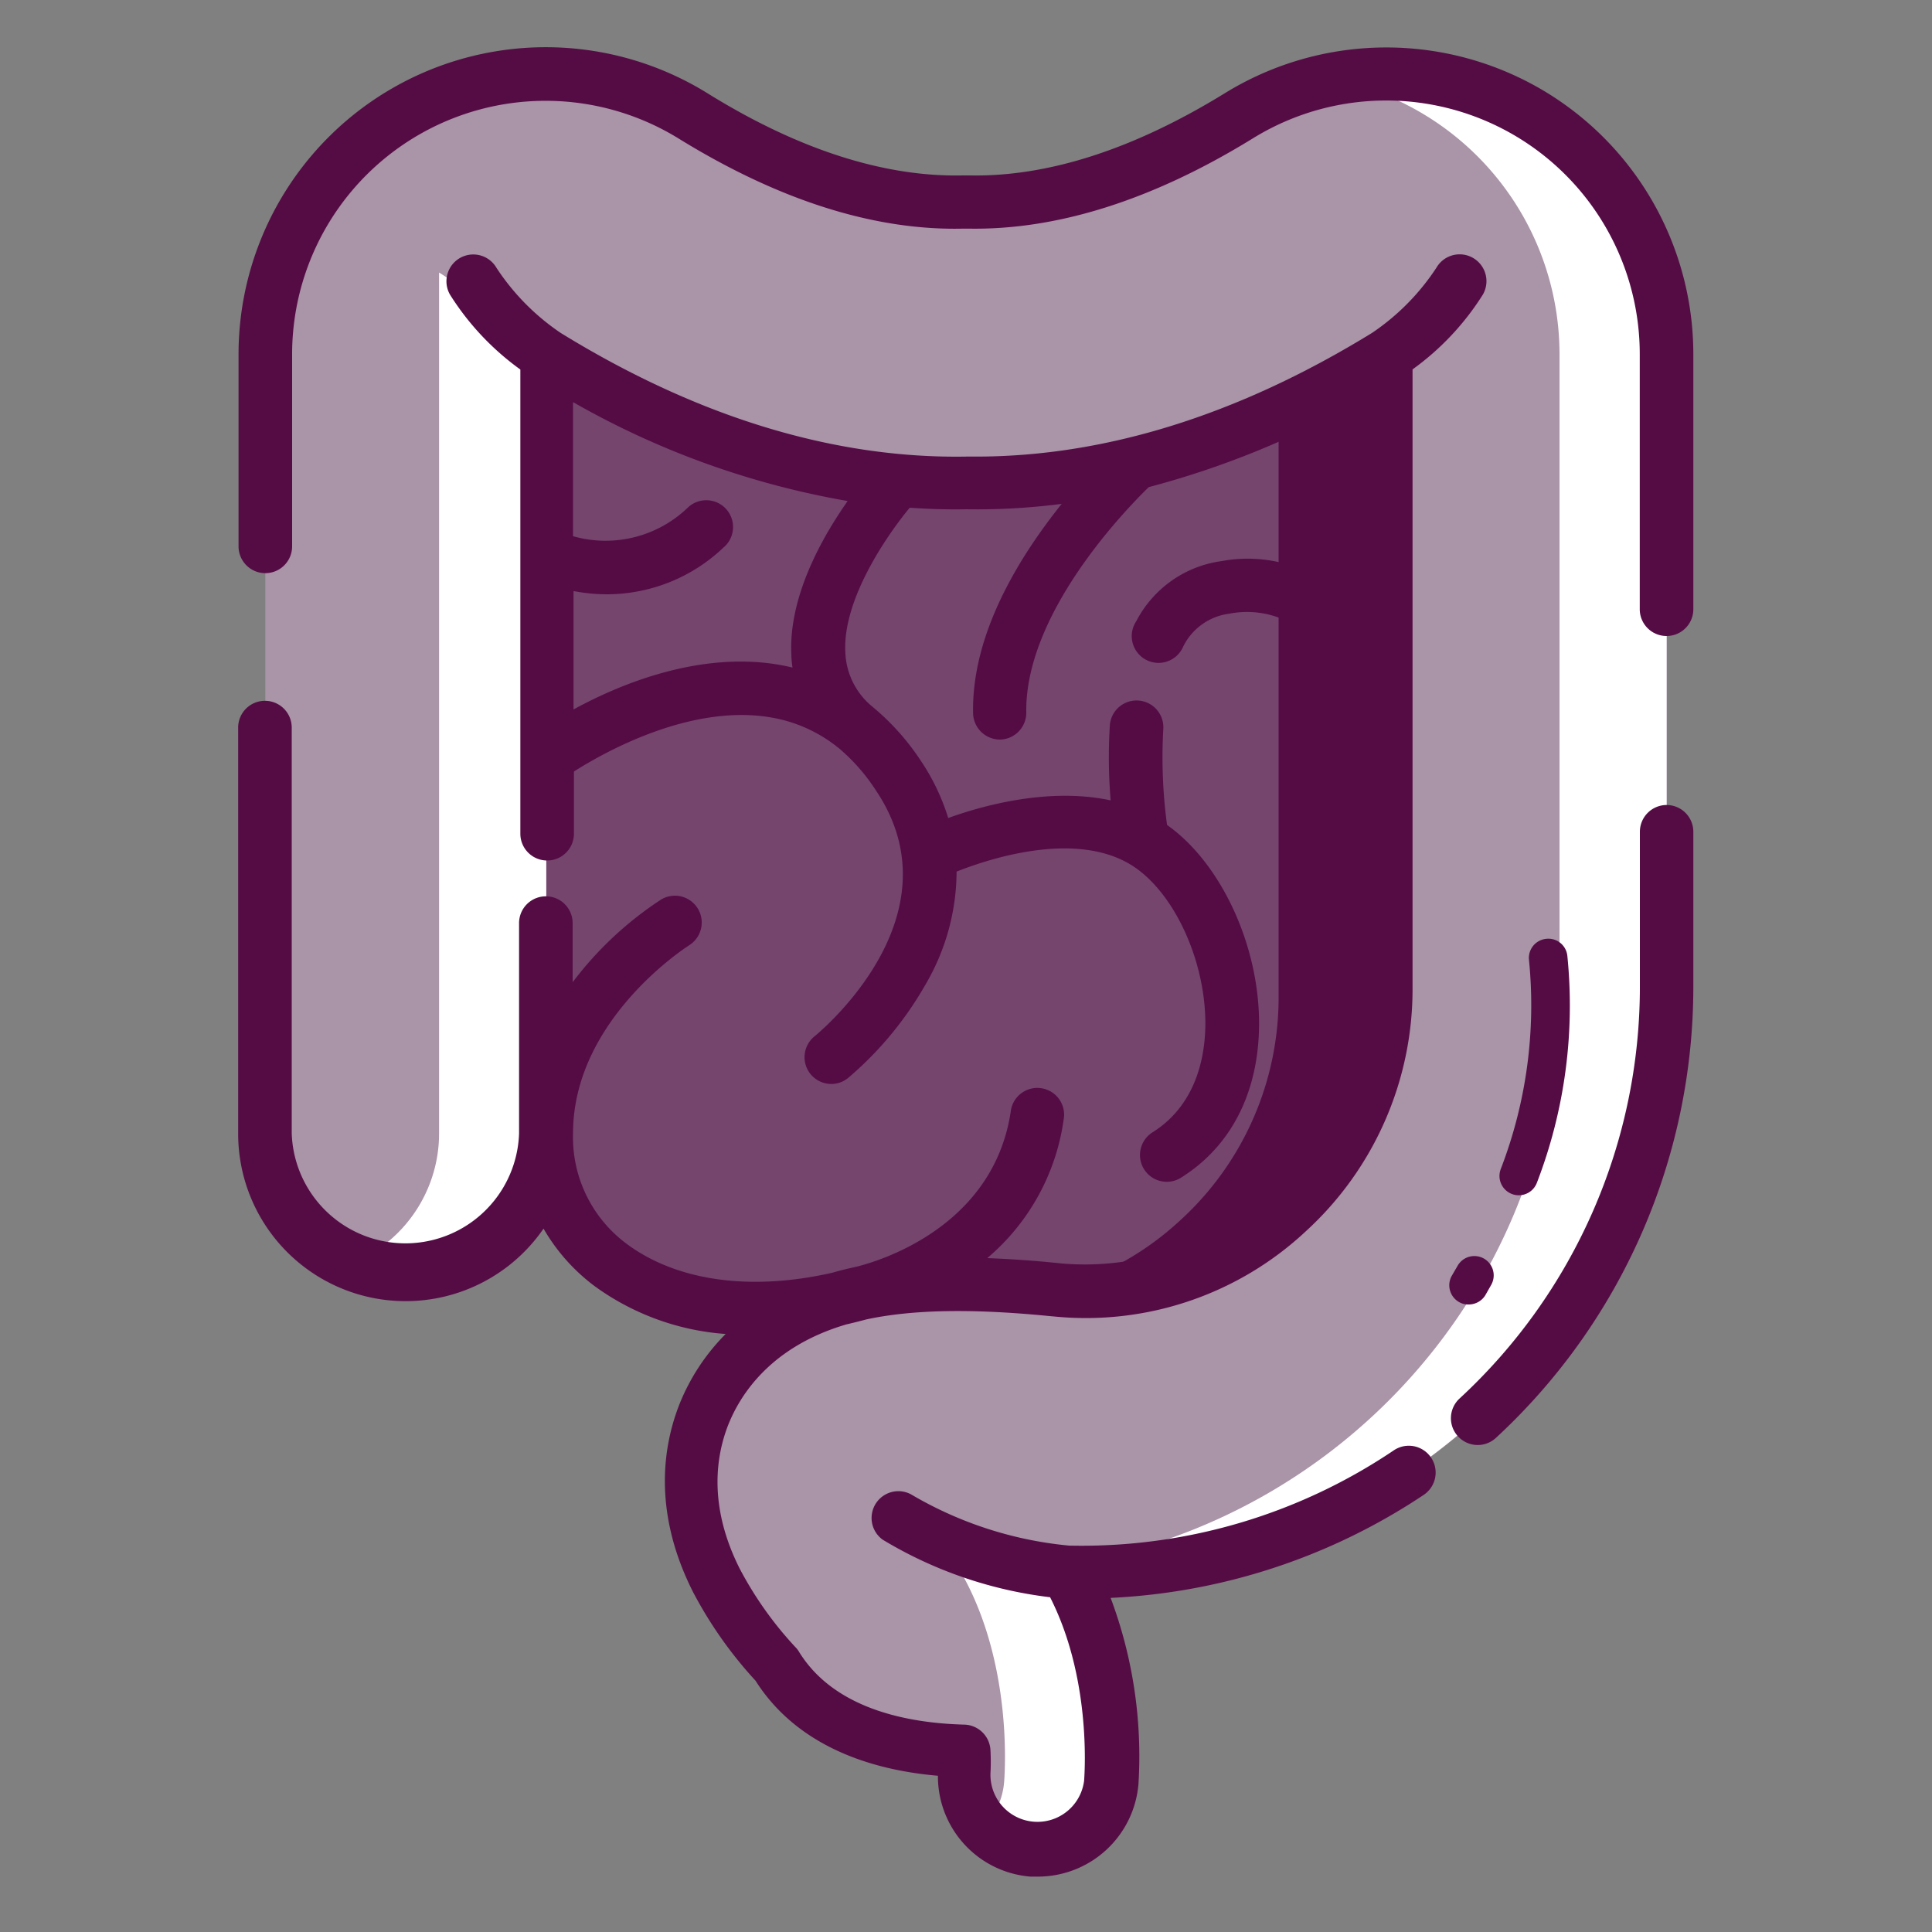
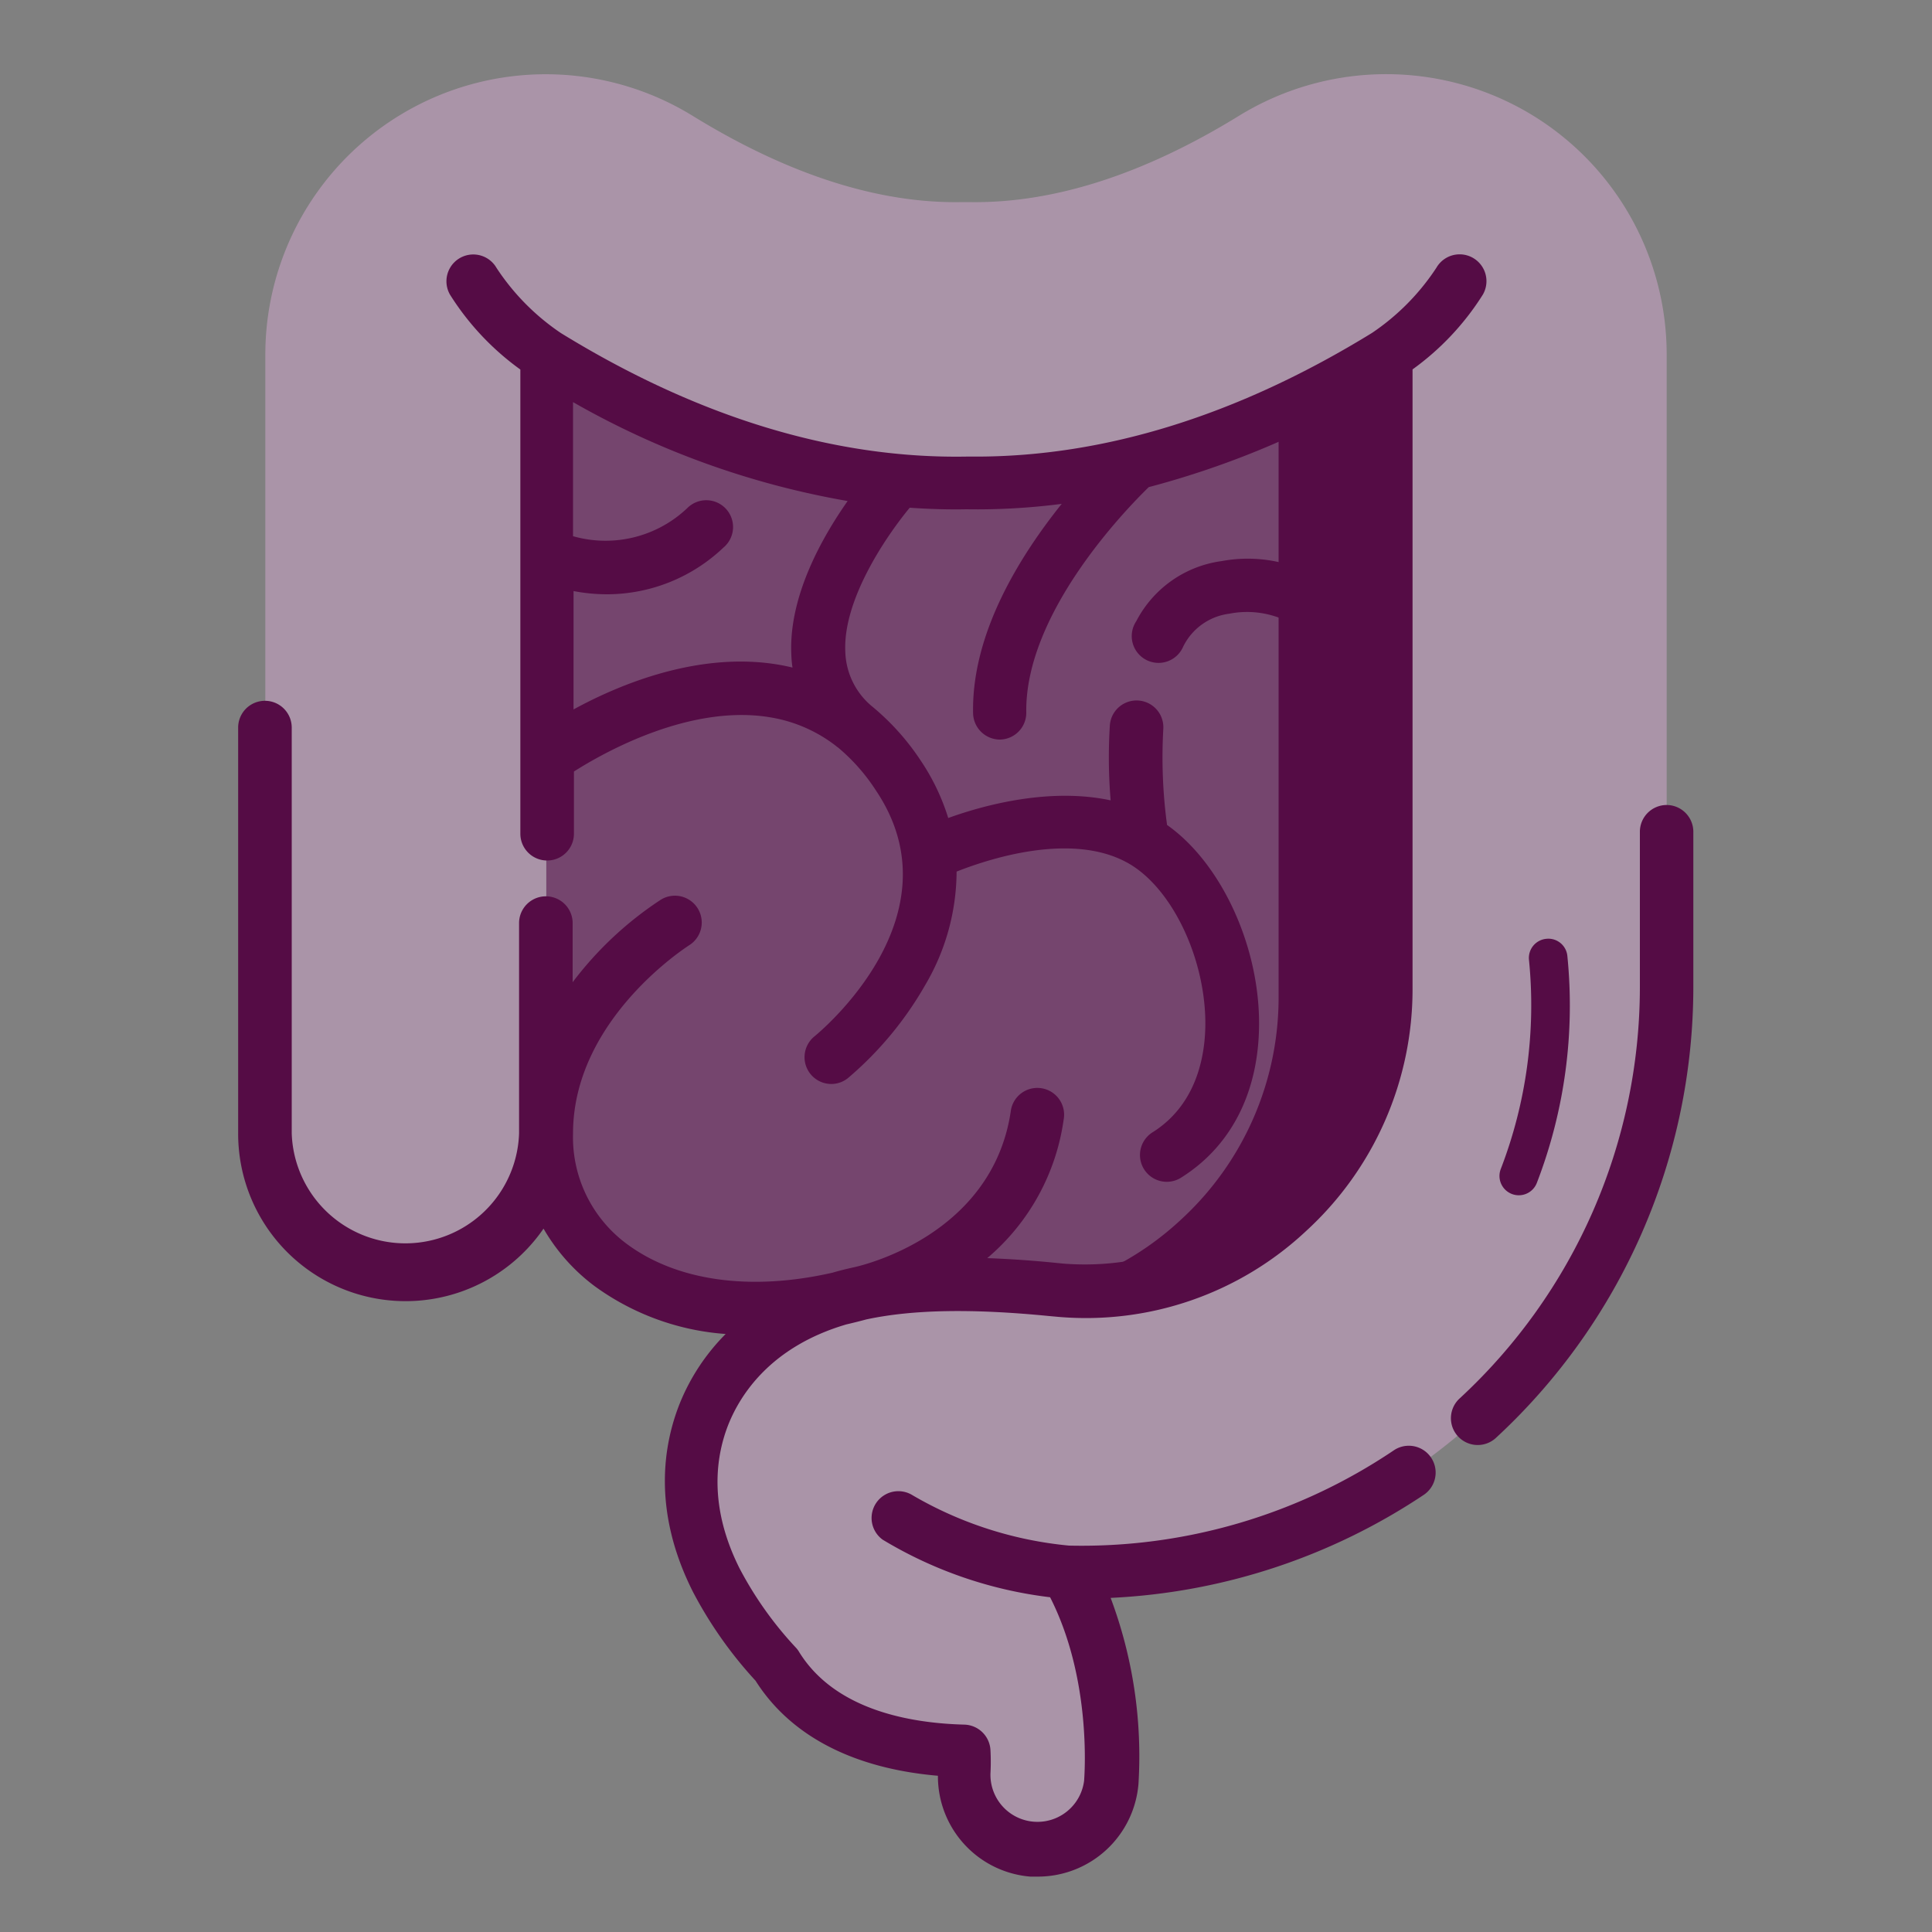
<svg xmlns="http://www.w3.org/2000/svg" id="Layer_1" data-name="Layer 1" viewBox="0 0 150 150">
  <rect x="0" y="0" width="150" height="150" fill="#808080" stroke="none" />
  <defs>
    <style>.cls-1,.cls-5{fill:#fff;}.cls-1{fill-opacity:0;}.cls-2{fill:#75456e;}.cls-3{fill:#550c45;}.cls-4{fill:#aa94a8;}</style>
  </defs>
  <rect id="Rectangle_1667" data-name="Rectangle 1667" class="cls-1" width="150" height="150" />
  <path class="cls-2" d="M75,38.16c-10.66.17-21.63-3.16-32.59-9.92V88.7c0,9.84,9.88,15.75,22.76,12.78.51-.15,1-.29,1.6-.41,3.81-.82,8.65-.92,14.81-.31l.74.07A23,23,0,0,0,100,94.73a23.41,23.41,0,0,0,7.62-17.39V28.24C96.63,35,85.66,38.32,75,38.16Z" />
  <path class="cls-3" d="M99.27,32.71V77.34a23.41,23.41,0,0,1-7.62,17.39,23.12,23.12,0,0,1-11.92,5.87l1.85.16.74.07A23,23,0,0,0,100,94.73a23.41,23.41,0,0,0,7.62-17.39V28.24A76.77,76.77,0,0,1,99.27,32.71Z" />
  <path class="cls-4" d="M118.25,8.52A21.82,21.82,0,0,0,96.18,9c-7.43,4.57-14.48,6.82-21,6.69h-.44c-6.49.14-13.56-2.13-21-6.72A21.77,21.77,0,0,0,20.6,27.51V88a10.91,10.91,0,1,0,21.81,0V27.58c11,6.76,21.93,10.09,32.59,9.92,10.66.16,21.63-3.16,32.59-9.92v49.1A23.41,23.41,0,0,1,100,94.07a23,23,0,0,1-17.65,6.1l-.74-.07c-6.16-.61-11-.51-14.81.31-8,1.71-11,6.56-12.09,9.3s-1.88,7.33.92,12.92a30.25,30.25,0,0,0,4.68,6.6c3.25,5.31,9.75,6.56,14.61,6.68,0,.65,0,1.2,0,1.58a5.73,5.73,0,0,0,5.25,6.14l.46,0a5.73,5.73,0,0,0,5.7-5.27c.08-1,.61-9.42-3.39-16.35A45.3,45.3,0,0,0,129.4,76.68V27.51A21.77,21.77,0,0,0,118.25,8.52Z" />
  <path class="cls-5" d="M79.73,99.94a56.59,56.59,0,0,0-9.26-.07c.9.06,1.83.14,2.79.23l.74.07A23.29,23.29,0,0,0,79.73,99.94Z" />
-   <path class="cls-5" d="M34.09,21.16V88a10.91,10.91,0,0,1-6.74,10.08A10.89,10.89,0,0,0,42.41,88V26.93C39.64,25.66,36.86,22.87,34.09,21.16Z" />
-   <path class="cls-5" d="M118.25,8.52a21.86,21.86,0,0,0-14.78-2.36,21.75,21.75,0,0,1,17.61,21.35V76.68A45.3,45.3,0,0,1,74.57,122c4,6.93,3.47,15.35,3.39,16.35a5.75,5.75,0,0,1-1.54,3.47,5.73,5.73,0,0,0,3.7,1.78l.46,0a5.73,5.73,0,0,0,5.7-5.27c.08-1,.61-9.42-3.39-16.35A45.3,45.3,0,0,0,129.4,76.68V27.51A21.77,21.77,0,0,0,118.25,8.52Z" />
-   <path class="cls-3" d="M119.27,6.71a23.9,23.9,0,0,0-24.18.53c-7.07,4.35-13.73,6.5-19.82,6.38h-.54c-6.08.13-12.76-2-19.85-6.41a23.85,23.85,0,0,0-36.36,20.3V42.42a2.08,2.08,0,1,0,4.16,0V27.51a19.68,19.68,0,0,1,30-16.76c7.79,4.81,15.23,7.17,22.13,7h.36c6.89.13,14.33-2.22,22.09-7a19.69,19.69,0,0,1,30.05,16.73V47.3a2.08,2.08,0,0,0,4.16,0V27.51A23.83,23.83,0,0,0,119.27,6.71Z" />
  <path class="cls-3" d="M129.4,62.5a2.08,2.08,0,0,0-2.08,2.08v12.1a43.5,43.5,0,0,1-14,31.9,2.08,2.08,0,0,0,2.82,3.06,47.68,47.68,0,0,0,15.33-35V64.58A2.08,2.08,0,0,0,129.4,62.5Z" />
  <path class="cls-3" d="M65.7,102.83q.78-.18,1.56-.39c3.58-.77,8.2-.85,14.12-.27l.77.07a25,25,0,0,0,19.23-6.64,25.45,25.45,0,0,0,8.29-18.92v-48a20.79,20.79,0,0,0,5.46-5.81,2.08,2.08,0,0,0-3.61-2.08,18,18,0,0,1-5,5.06c-10.36,6.37-20.7,9.6-30.76,9.6H75c-10.26.17-20.85-3.07-31.45-9.59a18,18,0,0,1-5-5.06,2.08,2.08,0,0,0-3.61,2.08,20.79,20.79,0,0,0,5.46,5.81V64.73a2.08,2.08,0,1,0,4.16,0V59.9c2.33-1.48,9.07-5.29,15.34-4.19a11.31,11.31,0,0,1,5,2.2l0,0a1.09,1.09,0,0,0,.17.13A14.79,14.79,0,0,1,68,61.36c6.55,9.73-4.3,18.72-4.76,19.1a2.08,2.08,0,0,0,1.31,3.7,2.06,2.06,0,0,0,1.3-.47,27.06,27.06,0,0,0,6-7.24,17.44,17.44,0,0,0,2.42-8.78c2.69-1.06,9.08-3.1,13.38-.62,3.27,1.89,5.82,7.09,5.93,12.09.05,2.27-.41,6.43-4.06,8.75a2.08,2.08,0,1,0,2.23,3.51c4-2.53,6.11-6.92,6-12.35-.13-6-3.08-12.14-7.14-15a39.21,39.21,0,0,1-.29-7.48,2.08,2.08,0,0,0-4.15-.28,39.91,39.91,0,0,0,.06,5.85c-4.66-1-9.71.32-12.61,1.37A16.92,16.92,0,0,0,71.45,59a19,19,0,0,0-3.82-4.22,5.72,5.72,0,0,1-2-4.17c-.2-4,3.11-8.9,5-11.19,1.47.1,2.94.15,4.4.12a51.18,51.18,0,0,0,7.4-.42c-3.2,4-7,10-6.88,16.25a2.09,2.09,0,0,0,2.08,2.05h0a2.08,2.08,0,0,0,2.05-2.11c-.11-7.69,7.72-15.75,9.51-17.49a68.86,68.86,0,0,0,16.32-6.64V47.56a11,11,0,0,0-10.64-4,8.79,8.79,0,0,0-6.65,4.67,2.08,2.08,0,1,0,3.63,2,4.63,4.63,0,0,1,3.58-2.58,7.15,7.15,0,0,1,6,1.55c2,1.74,4.11,5.81,4.11,12V76.68a21.34,21.34,0,0,1-7,15.86A21,21,0,0,1,82.49,98.1l-.7-.07c-1.82-.18-3.53-.29-5.14-.35a17.2,17.2,0,0,0,5.93-10.74,2.08,2.08,0,1,0-4.11-.62C77,96,66.78,98.28,66.35,98.38h0c-.6.13-1.17.27-1.71.43-6.36,1.45-12.1.66-16-2.25A10.3,10.3,0,0,1,44.49,88c0-8.91,8.94-14.55,9-14.6a2.08,2.08,0,0,0-2.18-3.55,27.37,27.37,0,0,0-6.85,6.41V71.67a2.08,2.08,0,0,0-4.16,0V88a8.83,8.83,0,0,1-17.65,0V56.49a2.08,2.08,0,1,0-4.16,0V88A13,13,0,0,0,42.2,95.39a14.81,14.81,0,0,0,4,4.49,19.68,19.68,0,0,0,10.14,3.69,16.28,16.28,0,0,0-3.55,5.36c-1.29,3.21-2.16,8.36,1,14.64a32.23,32.23,0,0,0,4.87,6.92c2.71,4.28,7.58,6.81,14.16,7.38A7.81,7.81,0,0,0,80,145.7c.2,0,.41,0,.62,0a7.84,7.84,0,0,0,7.77-7.19,35,35,0,0,0-2.16-14.45,47.79,47.79,0,0,0,24.31-8,2.08,2.08,0,0,0-2.32-3.46A43.34,43.34,0,0,1,83,120a29.58,29.58,0,0,1-12.15-3.91,2.08,2.08,0,0,0-2.32,3.45,32.66,32.66,0,0,0,13,4.47c3.16,6.21,2.7,13.41,2.64,14.24a3.65,3.65,0,0,1-7.27-.57,16.84,16.84,0,0,0,0-1.78,2.09,2.09,0,0,0-2-2c-4.35-.11-10.13-1.18-12.88-5.68a1.83,1.83,0,0,0-.24-.31,28.16,28.16,0,0,1-4.36-6.14c-2.46-4.9-1.82-8.8-.85-11.22C57.48,108.31,59.8,104.57,65.7,102.83Zm-4.26-52a7.93,7.93,0,0,0,.09,1c-.33-.08-.66-.15-1-.21-6.18-1.08-12.38,1.48-16,3.46V45.89a13.82,13.82,0,0,0,2.63.25,13.13,13.13,0,0,0,9-3.62,2.08,2.08,0,1,0-2.8-3.07,9.21,9.21,0,0,1-8.87,2.18V31.22A65.44,65.44,0,0,0,65.81,38.9C63.78,41.79,61.22,46.36,61.44,50.84Z" />
  <path class="cls-3" d="M117.92,92.8a1.47,1.47,0,0,1-.54-.1,1.5,1.5,0,0,1-.86-1.94,35.37,35.37,0,0,0,2.19-16.23,1.49,1.49,0,0,1,1.34-1.64,1.48,1.48,0,0,1,1.64,1.34,38.3,38.3,0,0,1-2.37,17.61A1.5,1.5,0,0,1,117.92,92.8Z" />
-   <path class="cls-3" d="M114,101.28a1.42,1.42,0,0,1-.74-.2,1.5,1.5,0,0,1-.56-2l.47-.81a1.5,1.5,0,1,1,2.6,1.5l-.46.81A1.52,1.52,0,0,1,114,101.28Z" />
</svg>